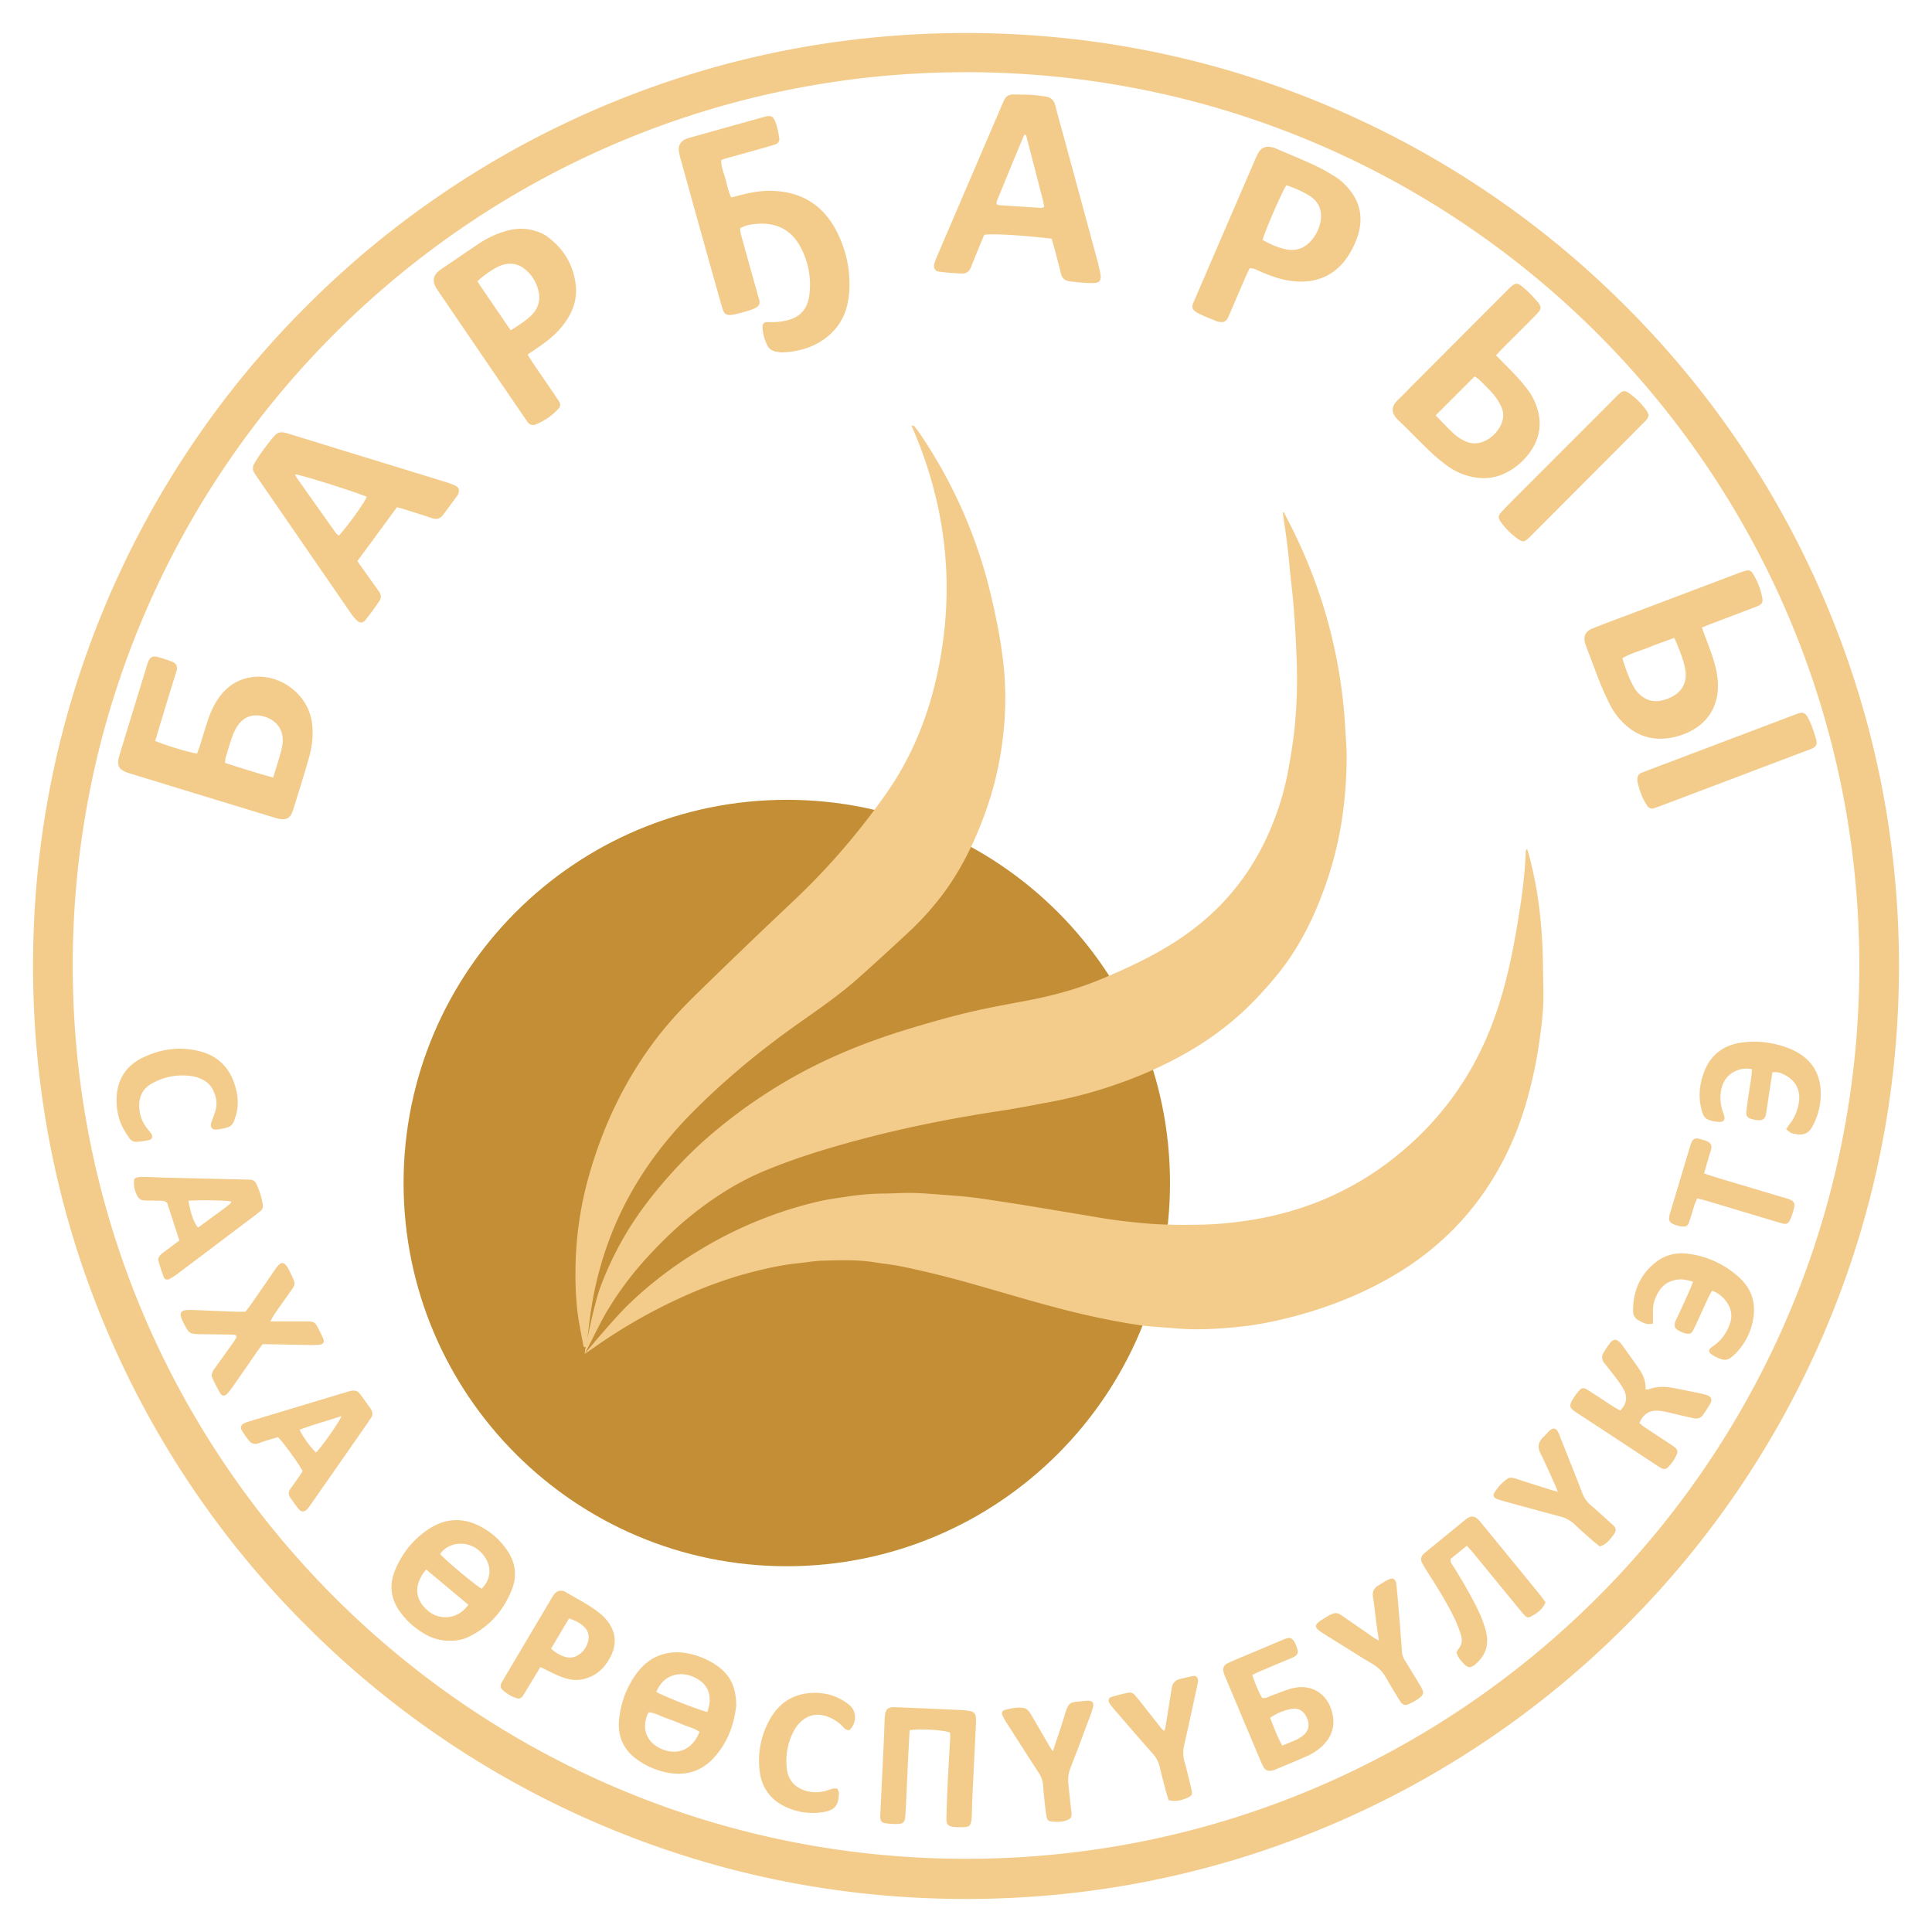
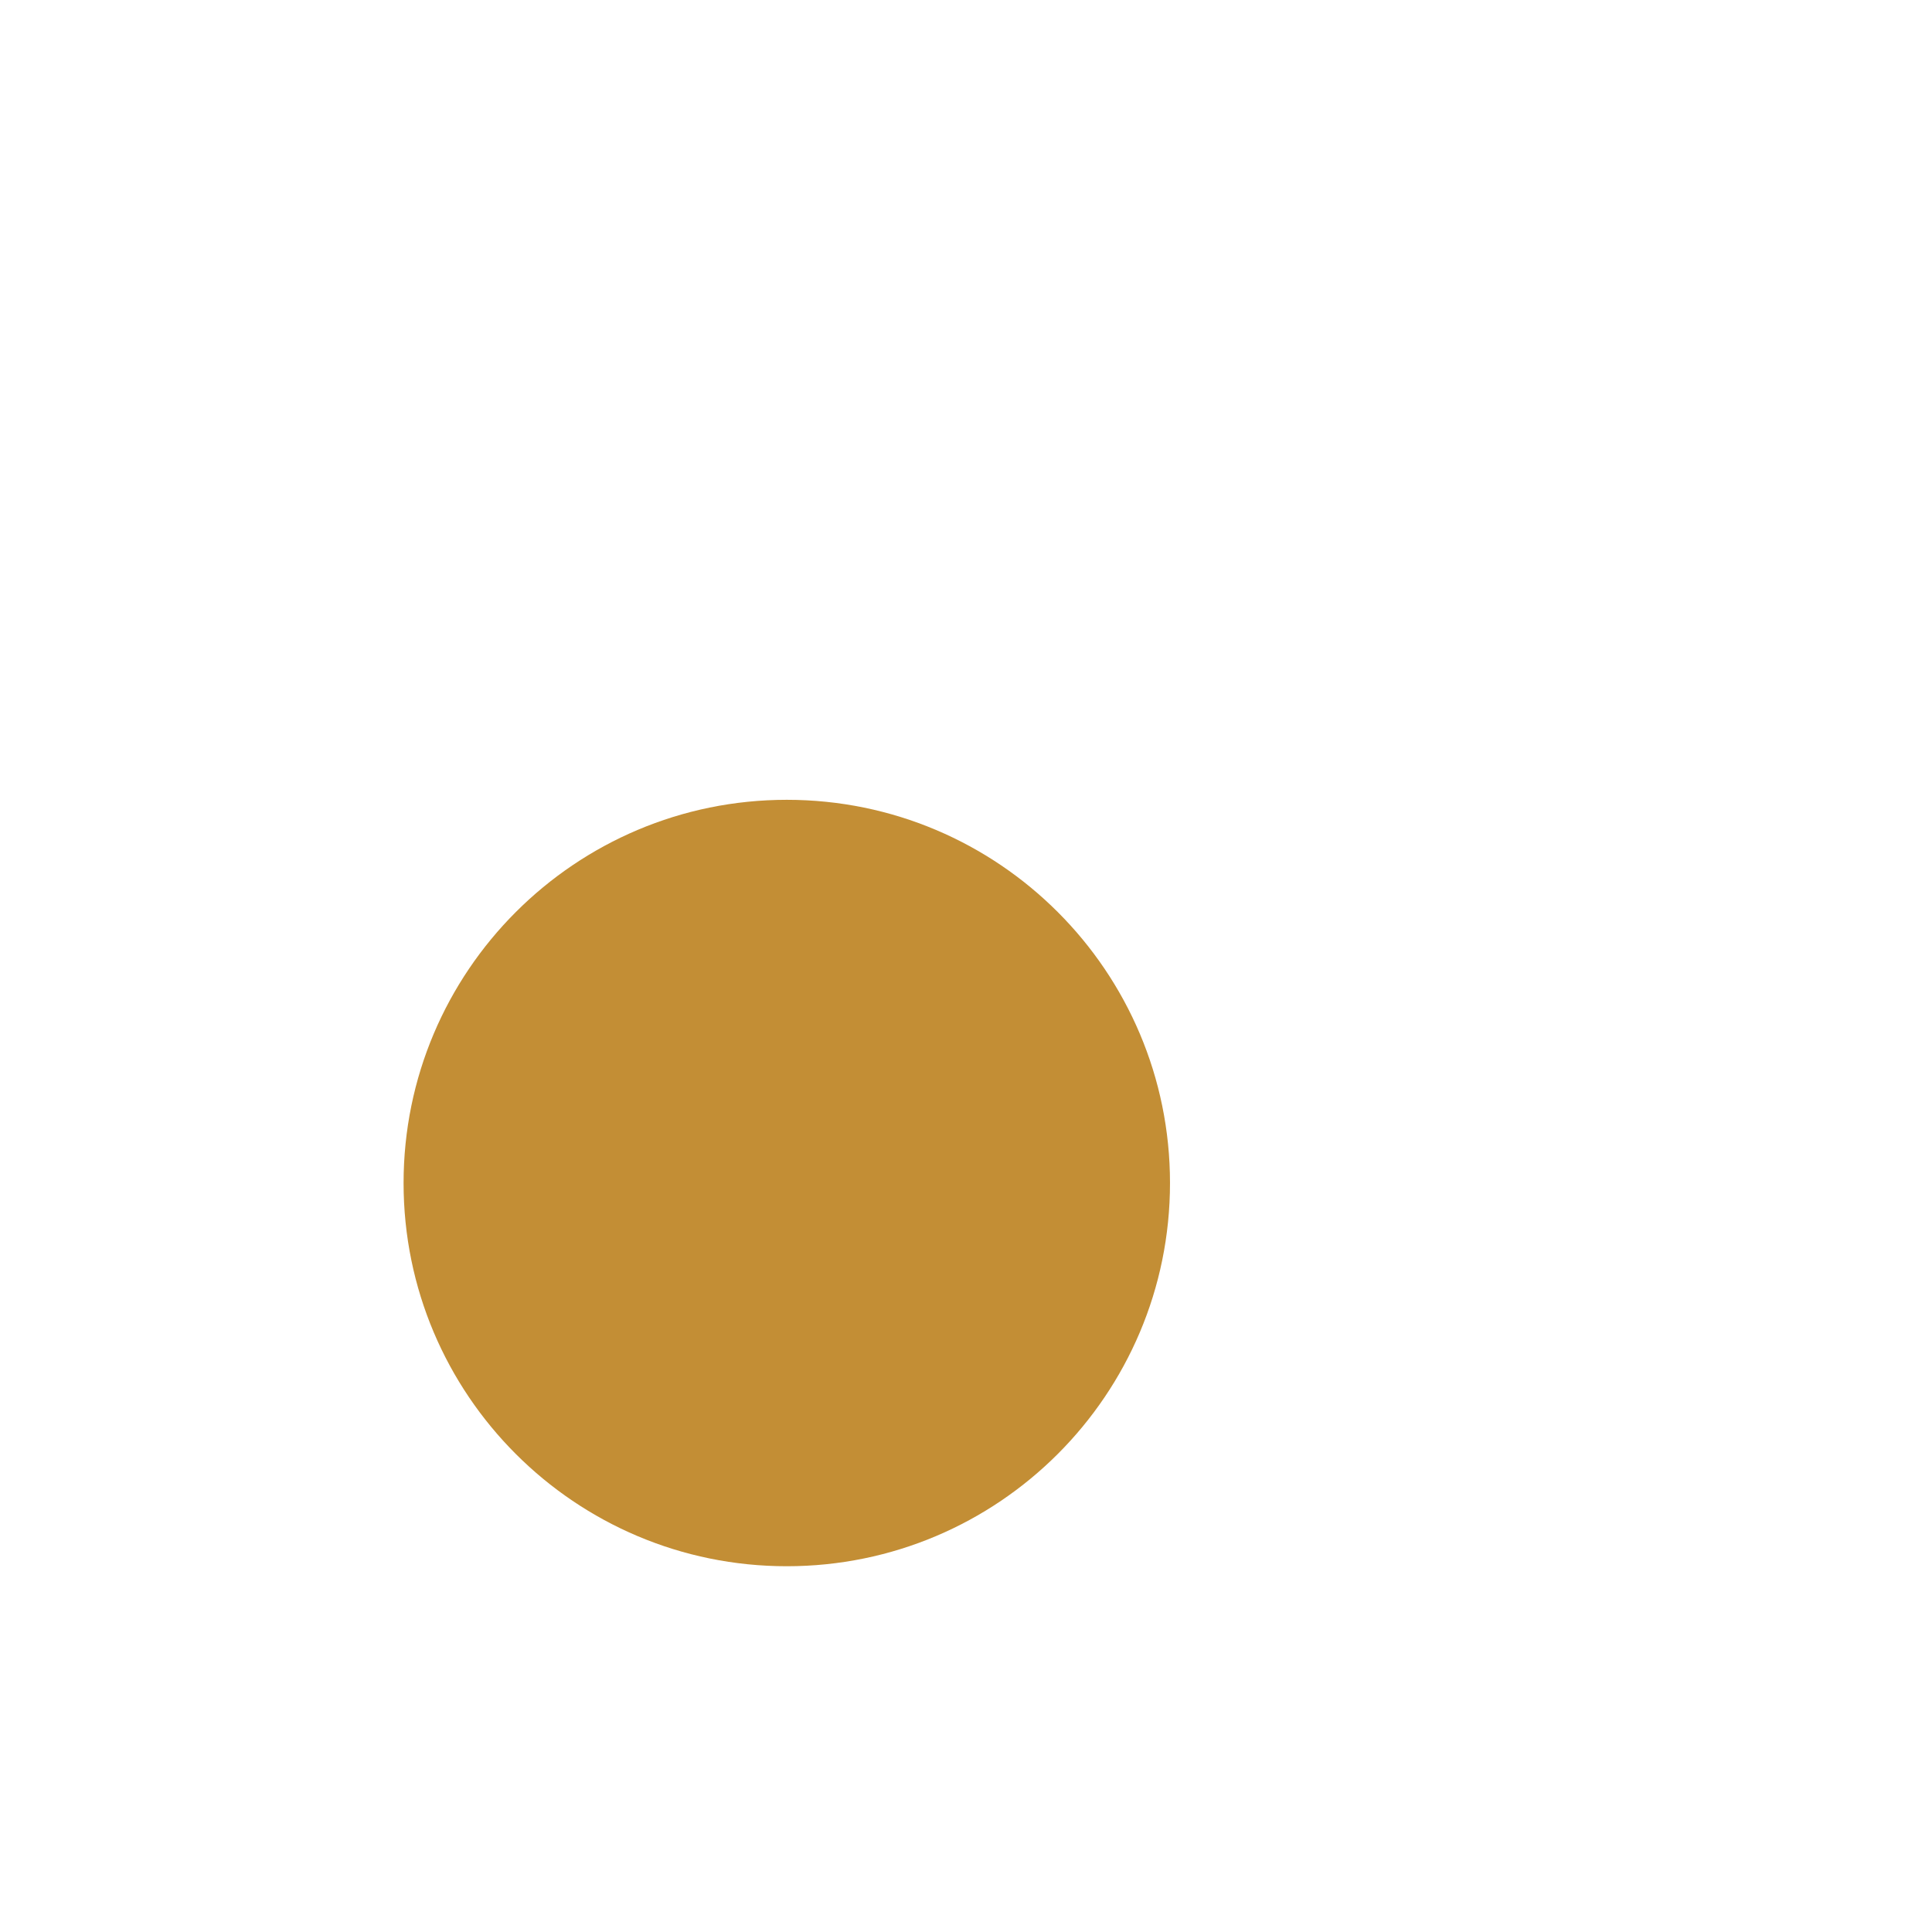
<svg xmlns="http://www.w3.org/2000/svg" width="100" height="100" fill="none">
  <path d="M40.724 81.068c10.954 0 19.835-8.88 19.835-19.835 0-10.954-8.88-19.835-19.835-19.835s-19.835 8.88-19.835 19.835 8.88 19.835 19.835 19.835z" fill="#C38E35" />
-   <path d="M50.001 1.709c6.52 0 12.844 1.277 18.796 3.794a48.119 48.119 0 0 1 15.35 10.35 48.135 48.135 0 0 1 10.35 15.35C97.015 37.155 98.291 43.48 98.291 50s-1.277 12.844-3.794 18.796a48.119 48.119 0 0 1-10.35 15.35 48.135 48.135 0 0 1-15.35 10.35C62.845 97.013 56.52 98.29 50 98.29s-12.844-1.277-18.796-3.794a48.119 48.119 0 0 1-15.35-10.35 48.135 48.135 0 0 1-10.35-15.35C2.987 62.843 1.71 56.519 1.71 49.999s1.277-12.844 3.794-18.796a48.12 48.12 0 0 1 10.35-15.35 48.135 48.135 0 0 1 15.35-10.35c5.952-2.518 12.276-3.794 18.796-3.794zm.001 2.028c-25.536 0-46.237 20.702-46.237 46.238 0 25.535 20.701 46.236 46.237 46.236s46.236-20.7 46.236-46.236c0-25.536-20.7-46.238-46.236-46.238zm-.274 84.773c.162.007.325.024.484.054.194.036.285.139.3.329.012.129.007.26 0 .388-.055 1.151-.114 2.303-.168 3.454-.02.405-.03.811-.044 1.217a2.81 2.81 0 0 1-.017.243c-.039.296-.108.367-.401.378-.178.007-.36.007-.535-.014-.277-.033-.363-.133-.359-.417.008-.487.025-.974.046-1.461.024-.551.055-1.103.085-1.655.02-.373.047-.745.066-1.118.004-.079-.01-.16-.015-.234-.394-.136-1.524-.205-2.088-.118v.003c-.032.603-.064 1.186-.092 1.77-.04.842-.073 1.686-.119 2.53-.028.505-.092.56-.583.551a3.35 3.35 0 0 1-.436-.035c-.215-.032-.282-.11-.29-.32-.002-.064.001-.13.004-.195.063-1.297.126-2.594.187-3.892.015-.324.021-.649.036-.974.005-.113.013-.228.04-.337.043-.184.154-.272.343-.29.08-.007.162-.003.244 0 1.104.047 2.209.093 3.313.143zm6.64-.478c.176.007.257.121.214.302a3.952 3.952 0 0 1-.147.463c-.336.896-.668 1.793-1.018 2.683-.11.28-.153.558-.12.854.048.435.092.872.139 1.307.007.063.022.127.027.192.015.214-.036.307-.225.377-.28.104-.573.103-.864.063-.103-.014-.172-.09-.192-.194a5.747 5.747 0 0 1-.069-.431c-.044-.403-.096-.806-.119-1.21a1.342 1.342 0 0 0-.23-.678c-.566-.87-1.125-1.746-1.684-2.621a3.103 3.103 0 0 1-.207-.384c-.04-.088.016-.211.11-.238.328-.096.665-.164 1.008-.113a.464.464 0 0 1 .24.149c.076.08.131.184.189.281.295.504.587 1.01.88 1.515.047.08.102.156.196.3.23-.704.444-1.314.629-1.933.191-.644.306-.603.807-.655.145-.016.291-.035.435-.029zM41.8 87.644c.79-.096 1.518.094 2.147.591.395.312.409.9.052 1.287-.02.02-.059.023-.09.036-.175-.03-.262-.179-.382-.285a2.002 2.002 0 0 0-.888-.478c-.494-.115-.9.03-1.242.374a1.782 1.782 0 0 0-.312.433 3.278 3.278 0 0 0-.353 1.98c.078.572.408.931.96 1.104.39.12.769.1 1.15-.021.152-.048.299-.13.505-.077.024.073.079.16.075.245-.026.667-.238.884-.904.975a3.263 3.263 0 0 1-1.851-.284c-.783-.365-1.235-.98-1.345-1.837a4.334 4.334 0 0 1 .495-2.635c.422-.793 1.075-1.298 1.983-1.408zm19.965-.897c.136-.023.252.097.245.238-.005.096-.026.194-.046.287-.221 1.016-.438 2.032-.668 3.046a1.7 1.7 0 0 0 .013.865c.137.483.25.975.368 1.464.05.211.007.304-.186.392-.298.135-.606.234-1.005.136l.001-.001c-.055-.182-.11-.35-.155-.52-.103-.393-.209-.784-.299-1.18a1.577 1.577 0 0 0-.38-.72c-.66-.742-1.305-1.495-1.954-2.246a3.61 3.61 0 0 1-.272-.343c-.084-.126-.049-.284.086-.326.293-.091.593-.163.893-.228.135-.029.256.032.346.139.094.112.188.224.28.339.362.459.723.92 1.086 1.379.03.037.07.064.135.124.029-.072.06-.122.067-.175.11-.673.22-1.346.323-2.02.042-.275.184-.44.458-.499.221-.047.44-.113.664-.15zm-27.428-1.129c.417-.117.84-.119 1.257-.04a3.913 3.913 0 0 1 1.555.665c.645.46.953 1.087.958 2.037v.002c-.1.932-.43 1.936-1.204 2.748-.689.724-1.548.916-2.504.69a4.013 4.013 0 0 1-1.413-.638c-.713-.507-1.026-1.21-.943-2.067a4.834 4.834 0 0 1 .871-2.35c.356-.504.815-.877 1.423-1.047zm32.26-.817c.165-.05.278-.005.375.143.035.054.067.112.09.172.17.419.195.541-.29.739-.556.225-1.107.464-1.66.699-.087.037-.17.084-.295.147.158.44.303.83.51 1.183.219.043.364-.085.53-.14.352-.12.695-.276 1.055-.363.966-.235 1.79.279 2.038 1.245.173.674.003 1.25-.493 1.733a2.85 2.85 0 0 1-.852.559c-.52.229-1.045.445-1.569.664-.074.03-.153.056-.23.07-.18.031-.322-.033-.409-.194a3.89 3.89 0 0 1-.165-.352 5490 5490 0 0 1-1.774-4.217c-.038-.09-.079-.179-.107-.27-.086-.274-.03-.432.24-.554.473-.213.955-.407 1.432-.609l1.301-.549c.09-.038.18-.078.273-.106zm-33.03 3.828c-.387.782-.13 1.528.632 1.878.852.392 1.64.06 2.008-.864h-.001c-.258-.193-.58-.257-.873-.381-.283-.12-.57-.235-.86-.336-.3-.105-.582-.277-.906-.297zm33.378-.185c-.437.047-.832.222-1.206.47.198.492.366.963.63 1.439.187-.077.321-.132.455-.189.105-.044.216-.079.314-.135.126-.072.257-.145.362-.244.246-.23.292-.528.155-.85-.14-.327-.394-.526-.71-.49zm-31.103-1.67c-.63-.257-1.49-.13-1.868.797.284.187 2.091.904 2.636 1.042.311-.868.03-1.511-.768-1.839zm35.992-5.002c.262-.13.408-.052.44.23.041.354.071.71.1 1.066.068.824.137 1.65.197 2.474.011.154.074.28.15.405.26.43.527.857.785 1.29.234.391.21.496-.174.745a2.586 2.586 0 0 1-.428.228c-.18.074-.307.032-.419-.137-.152-.23-.29-.469-.435-.704-.197-.316-.353-.675-.609-.935-.255-.26-.61-.423-.925-.621-.673-.425-1.35-.841-2.023-1.266-.51-.323-.508-.438.013-.764.706-.44.691-.332 1.21.02.47.319.934.648 1.402.97.063.042.133.074.25.14h.001c-.053-.376-.1-.694-.142-1.013-.055-.418-.1-.837-.162-1.254-.037-.255.048-.444.267-.575.167-.1.328-.213.502-.299zm-43.139.734c.136-.171.318-.212.525-.134.015.006.03.013.044.022.599.358 1.229.667 1.777 1.106.138.111.269.238.379.377.458.58.521 1.21.184 1.867-.311.607-.765 1.039-1.462 1.178-.384.077-.748.005-1.097-.131-.346-.135-.675-.313-1.077-.504h-.001l-.63 1.047c-.092.153-.181.31-.282.456-.068.099-.17.154-.296.114a1.955 1.955 0 0 1-.752-.438c-.106-.1-.125-.223-.051-.354.048-.085.094-.17.144-.255l2.385-4.023c.066-.112.13-.226.21-.328zm47.255-3.922c.208-.133.388-.112.568.07.08.081.15.172.222.26 1 1.22 1.998 2.441 2.994 3.663.091.112.172.233.263.356-.158.387-.466.588-.8.758-.1.05-.196.01-.267-.063a4.16 4.16 0 0 1-.255-.295l-2.412-2.944c-.101-.123-.212-.238-.337-.38h-.001l-.838.677c-.034.195.086.302.16.42.444.72.878 1.445 1.245 2.208.177.366.328.741.425 1.138.169.687-.024 1.25-.563 1.7-.229.19-.38.187-.588-.036-.154-.166-.313-.333-.375-.59.029-.055.056-.132.106-.191.19-.224.2-.48.114-.736a7.142 7.142 0 0 0-.34-.86c-.419-.865-.94-1.67-1.453-2.481a4.634 4.634 0 0 1-.22-.38c-.084-.165-.046-.316.086-.442.07-.067.147-.129.222-.19.617-.504 1.234-1.01 1.852-1.513.063-.05.124-.106.192-.149zM28.525 85.33c.201.197.4.306.608.388.263.105.535.115.79-.046.258-.162.426-.399.508-.684.08-.278.037-.542-.176-.763-.174-.181-.467-.353-.804-.453l-.926 1.558zm-6.235-6.248c.828-.51 1.69-.526 2.553-.087a3.785 3.785 0 0 1 1.38 1.21c.44.624.562 1.308.286 2.031-.41 1.072-1.116 1.895-2.138 2.431a2.072 2.072 0 0 1-1.07.255h-.171a2.461 2.461 0 0 1-1.096-.322 4.012 4.012 0 0 1-1.31-1.148c-.494-.667-.595-1.404-.28-2.166.38-.922.99-1.676 1.846-2.204zm-.232 2.155c-.794.96-.45 1.72.167 2.195.519.4 1.454.434 2.015-.371-.716-.6-1.435-1.2-2.182-1.824zm2.767-.954c-.653-.597-1.656-.451-2.04.157.264.313 1.793 1.59 2.145 1.792.58-.577.527-1.37-.105-1.949zm55.383-6.233c.179-.162.326-.139.433.064.06.114.103.238.151.359.37.935.745 1.867 1.106 2.805.096.25.236.454.439.628.369.318.726.65 1.09.973.198.175.306.295.048.621-.17.214-.335.442-.674.546l-.001-.001c-.135-.112-.262-.212-.382-.317-.304-.27-.614-.532-.904-.815a1.72 1.72 0 0 0-.8-.432c-.956-.251-1.909-.515-2.862-.776-.14-.038-.28-.08-.416-.137-.113-.047-.163-.185-.1-.286.182-.29.404-.549.69-.744.13-.09.277-.05.421-.005.602.194 1.205.385 1.808.575.104.033.21.059.376.106-.055-.139-.083-.225-.12-.306-.255-.56-.498-1.128-.774-1.678-.163-.326-.126-.586.133-.83.118-.11.218-.242.338-.35zm-62.022-2.062c.174-.034.331.006.438.149.195.259.385.524.567.79a.398.398 0 0 1-.01.499c-.068.09-.127.189-.192.283a5925.22 5925.22 0 0 1-2.845 4.081c-.073.107-.146.217-.233.313-.154.17-.31.175-.454.003-.156-.188-.292-.391-.432-.591-.104-.15-.1-.304.007-.454.142-.198.284-.396.423-.596.074-.106.142-.215.208-.316-.187-.373-.948-1.428-1.276-1.763-.35.109-.68.197-.998.314-.222.082-.384.019-.515-.15a5.01 5.01 0 0 1-.361-.519c-.088-.149-.033-.288.125-.362.102-.048.212-.083.32-.116l4.992-1.504c.078-.023.157-.046.236-.06zm65.157-2.483c.172-.213.332-.207.527 0 .022.024.044.05.063.076.312.436.631.868.932 1.312.202.297.33.63.309 1.018.078 0 .127.013.165-.002.443-.169.892-.146 1.345-.056.413.082.828.165 1.242.252.143.03.287.06.425.108.216.073.288.218.183.415a5.935 5.935 0 0 1-.391.615c-.115.163-.286.207-.478.166a35.01 35.01 0 0 1-.617-.138c-.285-.066-.569-.139-.855-.2a2.49 2.49 0 0 0-.384-.052c-.465-.028-.763.197-.953.634.091.076.171.154.263.215.42.28.842.555 1.263.833.108.072.218.142.32.223.117.095.149.212.089.348a2.045 2.045 0 0 1-.463.68.263.263 0 0 1-.314.05 2.397 2.397 0 0 1-.251-.15c-1.386-.911-2.77-1.828-4.159-2.733-.373-.243-.418-.334-.168-.743a2.84 2.84 0 0 1 .323-.425c.102-.113.22-.126.353-.047.21.124.41.264.618.393.37.23.714.504 1.138.71v-.002c.35-.36.37-.723.165-1.104a4.154 4.154 0 0 0-.352-.525 22.482 22.482 0 0 0-.63-.807c-.157-.19-.164-.38-.036-.58.105-.165.206-.333.328-.484zm-65.665 3.789c-.744.255-1.47.44-2.173.71.189.39.582.928.855 1.178.337-.352 1.165-1.522 1.318-1.888zm-3.46-7.559c.309-.452.489-.516.761.041.371.757.351.652-.077 1.257-.225.318-.451.636-.672.957-.071.103-.128.215-.239.406h1.752c.098 0 .195.003.293.005.139.004.267.056.333.172.137.238.266.482.37.735.067.162-.028.282-.212.297a5.987 5.987 0 0 1-.536.012c-.683-.01-1.365-.026-2.048-.039-.112-.002-.225 0-.353 0-.112.152-.22.292-.321.437-.408.587-.812 1.176-1.222 1.762a3.374 3.374 0 0 1-.303.38c-.103.108-.257.106-.334-.025a8.441 8.441 0 0 1-.442-.863c-.032-.072.006-.19.043-.273.045-.102.121-.191.187-.284.283-.397.569-.792.85-1.19.076-.104.141-.215.204-.313-.045-.145-.155-.129-.247-.13-.536-.009-1.074-.013-1.61-.021-.576-.01-.606-.028-.867-.53a2.657 2.657 0 0 1-.125-.264c-.118-.3-.035-.44.274-.456.146-.008.293-.003.44.002.697.028 1.396.058 2.094.084.16.006.323 0 .492 0 .096-.125.188-.237.27-.355.417-.6.835-1.2 1.246-1.804zm71.545-.446c.474-.355 1.038-.47 1.62-.394.992.13 1.868.537 2.615 1.204.453.404.738.907.782 1.52.016.224 0 .457-.04.678a3.292 3.292 0 0 1-.932 1.784c-.361.359-.534.381-.998.152a1.576 1.576 0 0 1-.25-.151c-.126-.096-.126-.22 0-.323.087-.072.185-.132.273-.204.347-.288.58-.65.718-1.08a1.13 1.13 0 0 0-.094-.94 1.568 1.568 0 0 0-.843-.73c-.073.138-.145.264-.206.394-.212.456-.42.915-.63 1.372-.048.103-.1.204-.151.306-.068.136-.184.177-.325.152a1.108 1.108 0 0 1-.233-.068c-.392-.168-.486-.303-.29-.703.248-.511.476-1.032.711-1.55.046-.1.08-.207.14-.366-.273-.076-.49-.137-.72-.118-.47.04-.835.25-1.075.662-.175.3-.286.617-.278.97.004.207 0 .417 0 .659-.135.004-.25.031-.348.004-.138-.038-.269-.111-.397-.18a.513.513 0 0 1-.285-.476c-.007-1.059.384-1.936 1.236-2.574zm-6.649-21.127c.245.9.428 1.812.545 2.738.125.991.19 1.986.204 2.984.007.462.013.925.025 1.386h-.003c.022.814-.066 1.618-.178 2.423a23.41 23.41 0 0 1-.733 3.465c-.568 1.91-1.436 3.667-2.666 5.24-1.165 1.488-2.579 2.692-4.208 3.645-1.828 1.069-3.79 1.795-5.848 2.273-.75.175-1.51.305-2.275.376-1.026.096-2.055.159-3.087.067-.613-.055-1.231-.078-1.84-.161a31.803 31.803 0 0 1-2.046-.363c-2.273-.462-4.481-1.166-6.711-1.79a50.046 50.046 0 0 0-3.64-.896c-.458-.092-.925-.137-1.386-.212-.886-.145-1.78-.107-2.67-.086-.42.01-.835.089-1.253.13-.748.073-1.482.228-2.21.408-1.155.286-2.278.674-3.372 1.146a27.847 27.847 0 0 0-4.558 2.497c-.268.18-.886.617-.948.653.014-.024 1.524-1.837 2.237-2.53a20.48 20.48 0 0 1 3.572-2.761 21.149 21.149 0 0 1 6.301-2.608c.51-.118 1.032-.18 1.549-.26a12.936 12.936 0 0 1 1.886-.15c.503-.004 1.006-.045 1.507-.029.638.021 1.276.079 1.913.127.378.029.758.06 1.135.105.415.05.829.117 1.243.18.445.066.892.134 1.338.206.532.086 1.065.176 1.597.264l1.645.273c.477.08.953.166 1.432.233.456.064.915.11 1.372.158 1.1.116 2.203.115 3.306.093a17.962 17.962 0 0 0 2.083-.183 16.53 16.53 0 0 0 3.823-.988 15.556 15.556 0 0 0 4.292-2.554 15.813 15.813 0 0 0 3.725-4.46c.777-1.39 1.326-2.87 1.72-4.409.322-1.257.548-2.533.746-3.814.149-.962.26-1.928.292-2.902.002-.042.017-.085.07-.13.025.071.054.142.074.216zM47.17 22.025c.056.01.13.007.157.04.125.15.238.31.347.47a25.14 25.14 0 0 1 3.636 8.36c.287 1.219.53 2.447.65 3.695.095.989.098 1.983.013 2.97a17.575 17.575 0 0 1-1.046 4.697c-.567 1.514-1.279 2.95-2.282 4.23a14.833 14.833 0 0 1-1.542 1.695c-.88.82-1.766 1.634-2.665 2.435-.949.845-1.993 1.568-3.03 2.299-1.986 1.398-3.858 2.935-5.57 4.66-1.794 1.81-3.221 3.868-4.17 6.244a18.317 18.317 0 0 0-1.124 4.328c-.052.377-.092.756-.14 1.133.164-.81.44-2.031.654-2.613a16.806 16.806 0 0 1 2.28-4.219c.406-.545.836-1.074 1.289-1.58a22.86 22.86 0 0 1 1.527-1.57 26.395 26.395 0 0 1 4.261-3.175c2.1-1.271 4.352-2.186 6.696-2.892 1.228-.37 2.462-.72 3.717-.989.772-.164 1.55-.304 2.326-.451 1.361-.258 2.69-.622 3.967-1.164 1.047-.443 2.079-.916 3.063-1.487 1.129-.657 2.166-1.433 3.069-2.38a12.33 12.33 0 0 0 1.975-2.734 14.435 14.435 0 0 0 1.455-4.181c.133-.723.249-1.452.327-2.183a25.82 25.82 0 0 0 .104-3.55 63.449 63.449 0 0 0-.145-2.574c-.043-.598-.119-1.193-.18-1.79-.053-.516-.096-1.033-.16-1.548-.065-.538-.149-1.074-.225-1.611-.003-.023.002-.047.004-.07l.043-.01c.183.36.371.718.547 1.082a26.415 26.415 0 0 1 2.331 7.33c.138.856.24 1.716.288 2.58.032.568.086 1.134.085 1.701a22.693 22.693 0 0 1-.128 2.33 18.904 18.904 0 0 1-1.02 4.435c-.555 1.543-1.276 3-2.291 4.296-.37.472-.77.922-1.179 1.359-1.068 1.139-2.295 2.08-3.646 2.858a21.22 21.22 0 0 1-3.377 1.546 23.569 23.569 0 0 1-3.826 1.035c-.792.145-1.583.305-2.379.425-2.56.385-5.097.888-7.598 1.566-1.576.427-3.134.909-4.646 1.533-1.29.533-2.463 1.26-3.566 2.113-.896.693-1.708 1.474-2.474 2.301a17.259 17.259 0 0 0-2.303 3.122h.004c-.277.485-.95 1.874-1.011 1.943a3.211 3.211 0 0 1 .053-.342c-.12.026-.117-.058-.126-.109-.095-.51-.203-1.02-.274-1.533-.13-.952-.147-1.911-.117-2.871a18.43 18.43 0 0 1 .785-4.697c.693-2.325 1.727-4.486 3.16-6.448.702-.962 1.507-1.838 2.359-2.666a426.28 426.28 0 0 1 4.856-4.663 35.808 35.808 0 0 0 4.02-4.444c.53-.701 1.051-1.404 1.502-2.157 1.005-1.677 1.665-3.49 2.064-5.396.91-4.354.44-8.565-1.334-12.637-.012-.027-.026-.051-.04-.077zM7.45 60.918c.39.007.78.028 1.168.037 1.364.034 2.727.065 4.091.097.08.002.162.004.243.008a.35.35 0 0 1 .31.205c.167.353.29.722.344 1.11a.327.327 0 0 1-.12.304 5.496 5.496 0 0 1-.265.213c-1.347 1.017-2.694 2.035-4.043 3.05a3.008 3.008 0 0 1-.41.26c-.11.059-.247.02-.29-.093a8.5 8.5 0 0 1-.284-.875c-.019-.075.037-.192.095-.26.083-.096.197-.166.3-.245l.693-.52v-.002l-.63-1.948c-.161-.134-.312-.106-.456-.11-.243-.007-.487-.004-.73-.013-.178-.007-.296-.098-.374-.264-.142-.305-.187-.525-.143-.85.143-.12.326-.107.501-.104zm4.5 1.263c-.46-.06-1.86-.077-2.197-.023v.001c.114.65.292 1.146.499 1.38.466-.342.936-.684 1.403-1.028.103-.076.202-.16.298-.245.013-.013 0-.057-.003-.085zm75.526-2.836c.134-.444.227-.486.672-.345.031.01.063.015.094.026.383.13.386.3.29.591-.116.352-.21.712-.329 1.12h.001c.27.088.484.162.7.227 1.135.34 2.27.677 3.405 1.016.108.032.219.063.324.104.207.081.28.195.23.42a3.314 3.314 0 0 1-.192.6c-.103.242-.206.284-.466.208-.654-.191-1.306-.39-1.959-.585-.653-.196-1.305-.392-1.958-.586-.138-.041-.28-.072-.44-.112-.05.116-.101.217-.135.32-.095.293-.177.59-.275.882-.078.231-.16.276-.402.248a1.032 1.032 0 0 1-.192-.033c-.465-.143-.527-.253-.39-.699.347-1.132.679-2.27 1.022-3.402zM7.368 54.754c.947-.465 1.95-.606 2.984-.338 1.007.261 1.603.94 1.857 1.93.11.429.138.866.024 1.3-.037.141-.08.282-.136.414a.485.485 0 0 1-.31.293 3.03 3.03 0 0 1-.572.112c-.25.019-.354-.137-.274-.372.074-.214.16-.426.22-.644.094-.344.029-.677-.116-.994-.166-.363-.47-.57-.839-.69a1.74 1.74 0 0 0-.285-.064 3.183 3.183 0 0 0-2.107.411c-.41.24-.606.62-.609 1.096-.003.437.127.83.395 1.179.078.102.165.2.237.307.084.125.042.274-.107.31a3.856 3.856 0 0 1-.668.097.428.428 0 0 1-.373-.2 4.941 4.941 0 0 1-.377-.622c-.19-.396-.277-.869-.28-1.324v-.002c.003-1 .434-1.756 1.336-2.2zm82.819-.797a4.867 4.867 0 0 1 2.527.356c.97.418 1.567 1.19 1.526 2.423a3.499 3.499 0 0 1-.436 1.581c-.18.328-.437.455-.808.39-.289-.053-.29-.04-.543-.26v-.002c.069-.102.117-.186.177-.26.25-.311.396-.67.469-1.059.127-.68-.146-1.215-.775-1.516-.22-.105-.302-.122-.584-.11-.074.472-.148.952-.221 1.43-.037.242-.067.483-.109.722-.046.262-.174.353-.446.33a1.563 1.563 0 0 1-.192-.034c-.346-.082-.415-.156-.372-.5.072-.58.168-1.157.251-1.735.018-.125.022-.252.03-.373a1.37 1.37 0 0 0-1.033.197c-.331.222-.504.545-.568.928-.068.409-.014.805.134 1.195.12.321.004.448-.347.403l-.048-.008c-.559-.09-.662-.197-.782-.765-.135-.642-.051-1.26.189-1.86.353-.885 1.04-1.355 1.96-1.473zM7.661 34.277c.1-.255.223-.338.488-.274.267.065.53.155.785.258.176.07.279.234.2.482-.265.836-.517 1.677-.773 2.516-.108.355-.213.712-.328 1.093h.003c.534.23 1.77.6 2.164.653.047-.13.1-.265.144-.402.132-.418.254-.84.391-1.256.158-.481.361-.941.676-1.344.374-.478.848-.797 1.447-.923 1.51-.319 3.075.788 3.287 2.314.087.625.015 1.235-.154 1.83-.253.892-.535 1.774-.807 2.659-.024.077-.05.155-.086.227a.487.487 0 0 1-.517.29 1.987 1.987 0 0 1-.38-.082c-2.503-.763-5.007-1.527-7.509-2.295-.56-.172-.673-.386-.504-.946.471-1.555.951-3.107 1.427-4.661a1.74 1.74 0 0 1 .046-.139zm85.176 2.74c.45-.171.584-.26.854.357.13.296.23.607.316.919.067.246-.004.355-.239.462-.102.047-.212.082-.319.122l-7.432 2.813c-.122.045-.247.083-.367.133-.16.066-.296.02-.386-.111-.28-.41-.425-.872-.51-1.256v.001c-.018-.26.04-.384.196-.45.09-.036.18-.073.273-.108l7.614-2.882zm-79.187.067c-.561-.153-1.038.01-1.356.488a2.594 2.594 0 0 0-.274.566c-.125.35-.23.708-.336 1.064-.026.086-.024.18-.037.287.826.262 1.624.52 2.492.756v.001c.129-.42.24-.774.344-1.13.05-.17.097-.343.128-.518.022-.126.03-.26.02-.387-.037-.556-.4-.968-.98-1.127zm76.676-7.535c.199-.057.303-.025.413.156.238.39.405.814.48 1.267.034.209-.023.296-.212.387-.088.042-.18.073-.272.108l-2.232.848c-.12.046-.24.096-.414.167h-.001c.158.425.301.802.44 1.181.187.52.347 1.046.385 1.605.093 1.366-.626 2.251-1.621 2.677-.392.168-.804.27-1.229.288-.714.033-1.342-.199-1.88-.67a3.451 3.451 0 0 1-.816-1.022 12.973 12.973 0 0 1-.491-1.059c-.261-.648-.501-1.303-.75-1.956-.022-.06-.046-.121-.066-.183-.124-.409-.02-.657.378-.818.603-.243 1.214-.465 1.822-.695l5.652-2.137c.137-.052.274-.104.414-.144zm-3.659 3.465c-.464.171-.906.323-1.338.499-.445.18-.918.3-1.358.556.178.558.354 1.093.65 1.58.058.096.135.183.215.262.339.332.744.454 1.206.34.187-.046.373-.116.541-.209.51-.282.745-.769.653-1.348-.092-.58-.337-1.11-.569-1.68zM14.031 22.763c.346-.431.438-.458.958-.298 1.257.385 2.514.774 3.77 1.16 1.413.434 2.826.866 4.238 1.302.186.057.372.118.548.199.222.102.262.254.153.481a.214.214 0 0 1-.024.042c-.25.34-.497.682-.753 1.016-.144.189-.333.232-.564.154-.476-.16-.957-.31-1.437-.462-.107-.034-.216-.06-.371-.102h-.002l-2.049 2.786c.182.259.349.497.518.734.198.278.396.556.596.832.118.163.134.34.024.5-.23.334-.46.668-.718.979-.159.192-.315.172-.498-.019a2.83 2.83 0 0 1-.272-.343c-1.613-2.34-3.224-4.68-4.835-7.02-.046-.068-.088-.137-.133-.205a.443.443 0 0 1-.018-.504c.1-.167.2-.334.313-.492.179-.251.363-.5.556-.74zm69.74-2.346c.225-.207.322-.225.555-.06.361.254.672.563.92.93.044.065.063.147.085.2l.001.001c-.035.202-.171.301-.283.415-.467.475-.937.95-1.406 1.42l-4.305 4.314c-.092.092-.181.187-.28.27-.161.137-.253.145-.44.024a3.707 3.707 0 0 1-.908-.876c-.191-.252-.177-.366.04-.595.224-.236.452-.466.68-.696l5.1-5.107c.08-.08.158-.163.24-.24zm-68.498 4.132c.03.065.049.125.082.174.674.953 1.347 1.906 2.023 2.856.042.058.106.1.16.15.466-.508 1.327-1.712 1.446-2.015-.604-.26-3.357-1.128-3.71-1.165zm62.82-9.6c.34-.332.431-.35.776-.053.257.221.497.468.715.728.217.259.2.389-.04.632-.581.59-1.17 1.172-1.755 1.759-.113.114-.22.233-.356.377.38.389.728.73 1.061 1.085.2.212.385.44.563.67.22.285.383.604.495.946.266.81.153 1.572-.331 2.272a3.412 3.412 0 0 1-1.276 1.108c-.59.3-1.211.345-1.848.187a3.32 3.32 0 0 1-1.187-.55 8.695 8.695 0 0 1-.826-.681c-.575-.55-1.127-1.125-1.702-1.675-.35-.334-.436-.672-.003-1.078.249-.233.48-.484.722-.726l4.854-4.864c.046-.046.09-.092.138-.138zM74.31 21.5c.343.351.628.662.937.947.164.151.36.278.562.376.39.19.785.156 1.164-.06.275-.155.488-.372.647-.643.201-.343.254-.708.085-1.07a2.993 2.993 0 0 0-.415-.65c-.218-.26-.469-.493-.71-.732-.066-.065-.149-.113-.249-.187L74.311 21.5zm-27.141.525h-.014l.009-.01.005.01zm-21.336-9.952c.54-.2 1.091-.309 1.67-.173.306.071.596.176.845.362.836.623 1.334 1.454 1.453 2.492.079.69-.126 1.317-.516 1.885-.336.489-.77.876-1.252 1.216-.225.16-.454.313-.724.5.117.184.2.322.29.454.383.563.77 1.126 1.154 1.69.064.094.126.19.188.285.082.126.067.253-.027.36-.329.37-.733.64-1.19.826-.17.068-.32.012-.425-.142-.074-.107-.15-.211-.223-.32-1.428-2.092-2.856-4.185-4.283-6.28-.091-.133-.187-.267-.26-.41-.145-.287-.098-.534.132-.75.071-.067.152-.121.233-.176l1.774-1.207c.364-.246.749-.459 1.161-.612zm13.678-6.01c.413-.115.516-.068.654.334.083.243.131.501.17.756.024.16-.068.28-.23.33-.17.052-.341.105-.513.154-.673.189-1.347.375-2.02.564-.075.021-.15.05-.237.08-.022.365.134.677.22 1 .085.308.134.634.297.939l.434-.113c.52-.133 1.045-.237 1.588-.231 1.583.017 2.744.73 3.45 2.135.498.99.715 2.055.625 3.167-.068.839-.365 1.581-1.009 2.151-.687.61-1.514.866-2.416.91-.111.006-.226-.018-.338-.034a.613.613 0 0 1-.488-.362 2.426 2.426 0 0 1-.231-.892c-.011-.18.08-.288.257-.28.31.014.617-.005.922-.069.73-.15 1.146-.57 1.243-1.312a4.1 4.1 0 0 0-.478-2.546c-.479-.87-1.26-1.237-2.244-1.156-.288.024-.583.06-.864.234v.001c.017.104.023.216.052.32.285 1.034.575 2.067.863 3.1.12.43.25.601-.423.82-.278.09-.563.166-.849.221-.344.066-.468-.018-.567-.36-.246-.86-.487-1.72-.728-2.581a4283.14 4283.14 0 0 1-1.425-5.12 2.534 2.534 0 0 1-.09-.428c-.027-.273.096-.472.341-.589.087-.04.184-.067.277-.093 1.252-.35 2.504-.704 3.757-1.05zm-12.3 7.904c-.358-.316-.775-.39-1.229-.247-.316.099-.947.518-1.272.845.556.827 1.124 1.656 1.725 2.532.371-.24.707-.439.995-.703.356-.326.547-.727.463-1.22a2.032 2.032 0 0 0-.681-1.207zm37.913-6.044c.165-.283.376-.374.7-.305.11.023.216.068.32.112.641.275 1.288.54 1.92.834.381.178.747.393 1.102.619.203.129.385.3.548.478.689.746.871 1.615.554 2.572-.106.32-.255.634-.431.923-.675 1.11-1.747 1.576-3.086 1.373-.534-.08-1.036-.267-1.528-.48-.161-.068-.314-.175-.541-.164-.07.146-.148.303-.218.464-.26.595-.514 1.192-.77 1.788-.046.104-.086.21-.137.311-.103.2-.208.248-.439.213-.048-.007-.098-.013-.142-.032-.327-.14-.668-.257-.978-.428-.347-.19-.321-.334-.202-.597.054-.117.102-.238.153-.357.996-2.31 1.992-4.62 2.99-6.929.057-.133.112-.27.185-.395zM52.432 4.89c.325.003.65.005.973.023.227.013.453.051.679.078.29.034.465.18.54.476.177.692.374 1.377.56 2.066.54 1.99 1.082 3.979 1.619 5.969.067.25.13.504.165.76.034.248-.072.372-.32.386-.226.012-.454-.008-.681-.024-.194-.013-.388-.04-.582-.06-.255-.026-.414-.154-.475-.412-.085-.363-.182-.724-.277-1.085-.061-.232-.13-.465-.198-.713-1.596-.183-2.979-.264-3.49-.202a86.482 86.482 0 0 0-.693 1.69c-.081.204-.237.324-.447.316-.405-.015-.81-.045-1.211-.098-.204-.027-.29-.199-.234-.405.038-.14.093-.277.15-.41l3.38-7.879c.026-.06.054-.118.08-.177.09-.196.245-.3.462-.3zm14.153 4.702c-.22.307-1.11 2.353-1.231 2.826.373.21.765.395 1.195.484.566.117 1.022-.072 1.377-.517.216-.271.364-.577.425-.92.1-.57-.086-1.026-.579-1.337a5.306 5.306 0 0 0-1.187-.536zM53.012 6.99c-.477 1.114-.937 2.256-1.407 3.393-.023.054-.02.12-.027.17l.056.043c.015.011.028.02.04.02.746.051 1.491.1 2.236.145.04.002.083-.033.138-.057-.02-.102-.03-.198-.054-.29-.29-1.132-.584-2.264-.878-3.394a.07.07 0 0 0-.028-.038c-.01-.005-.026.002-.076.008z" fill="#F3CC8B" />
</svg>